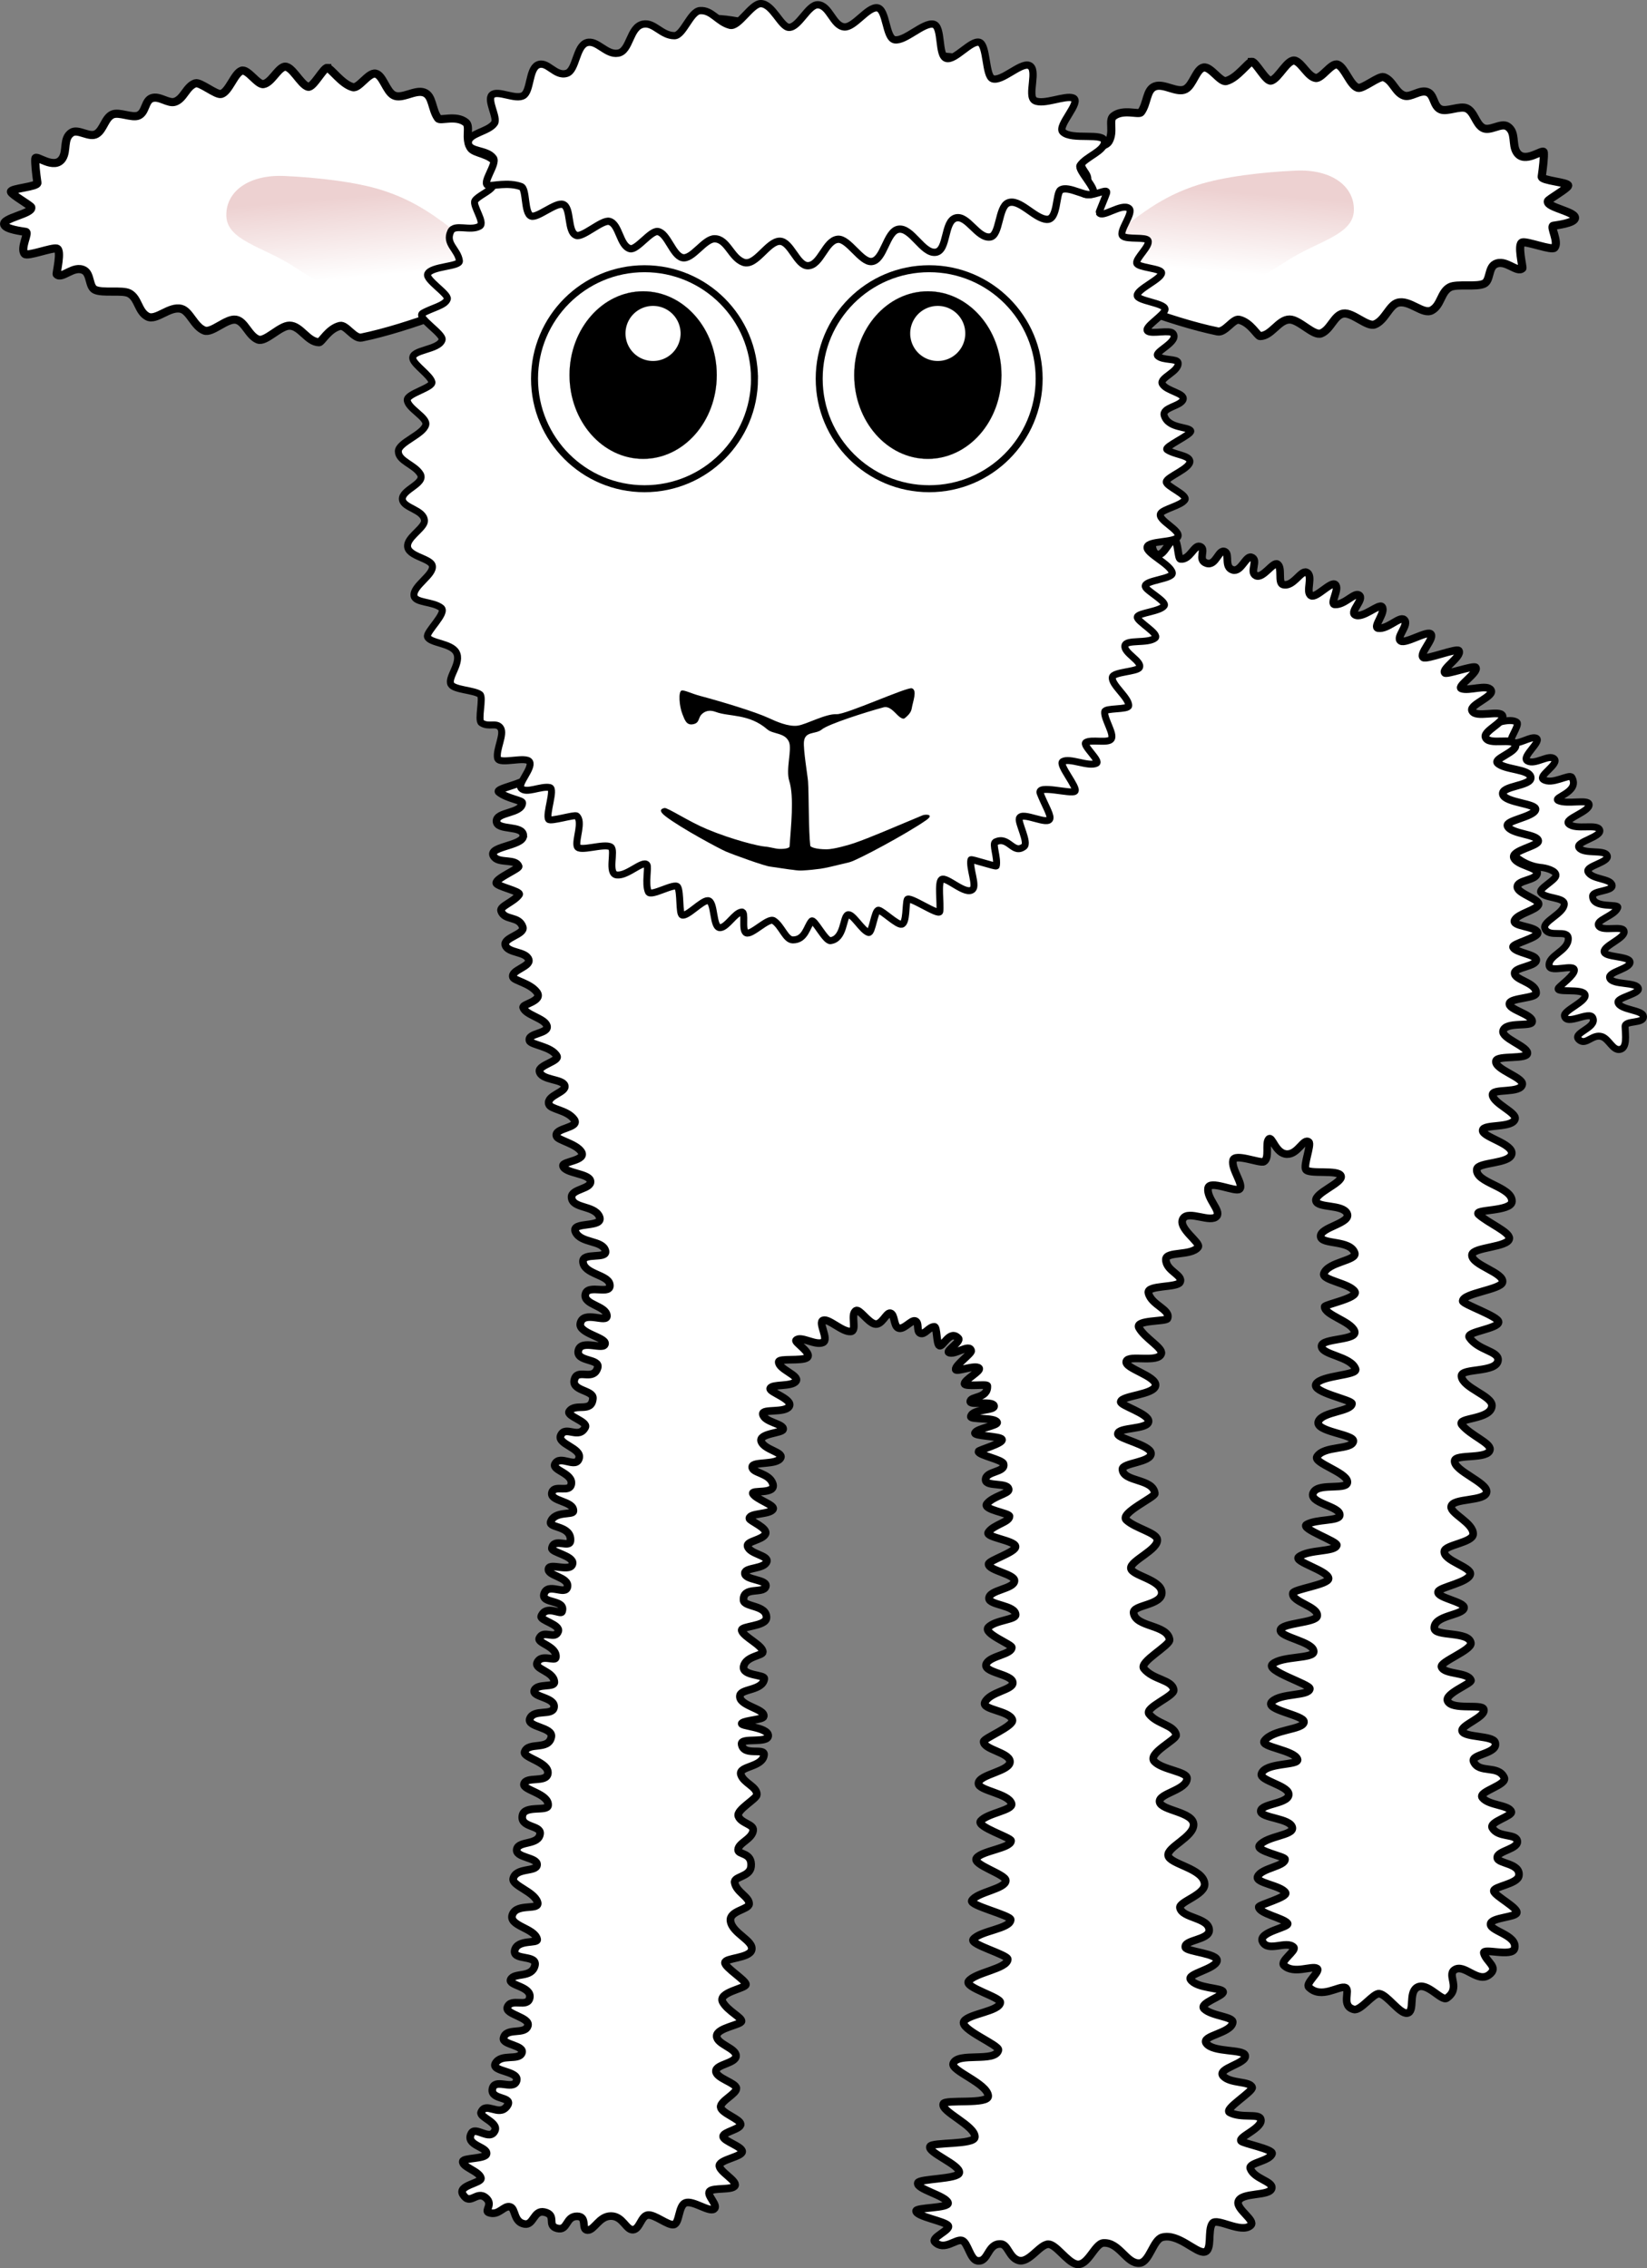
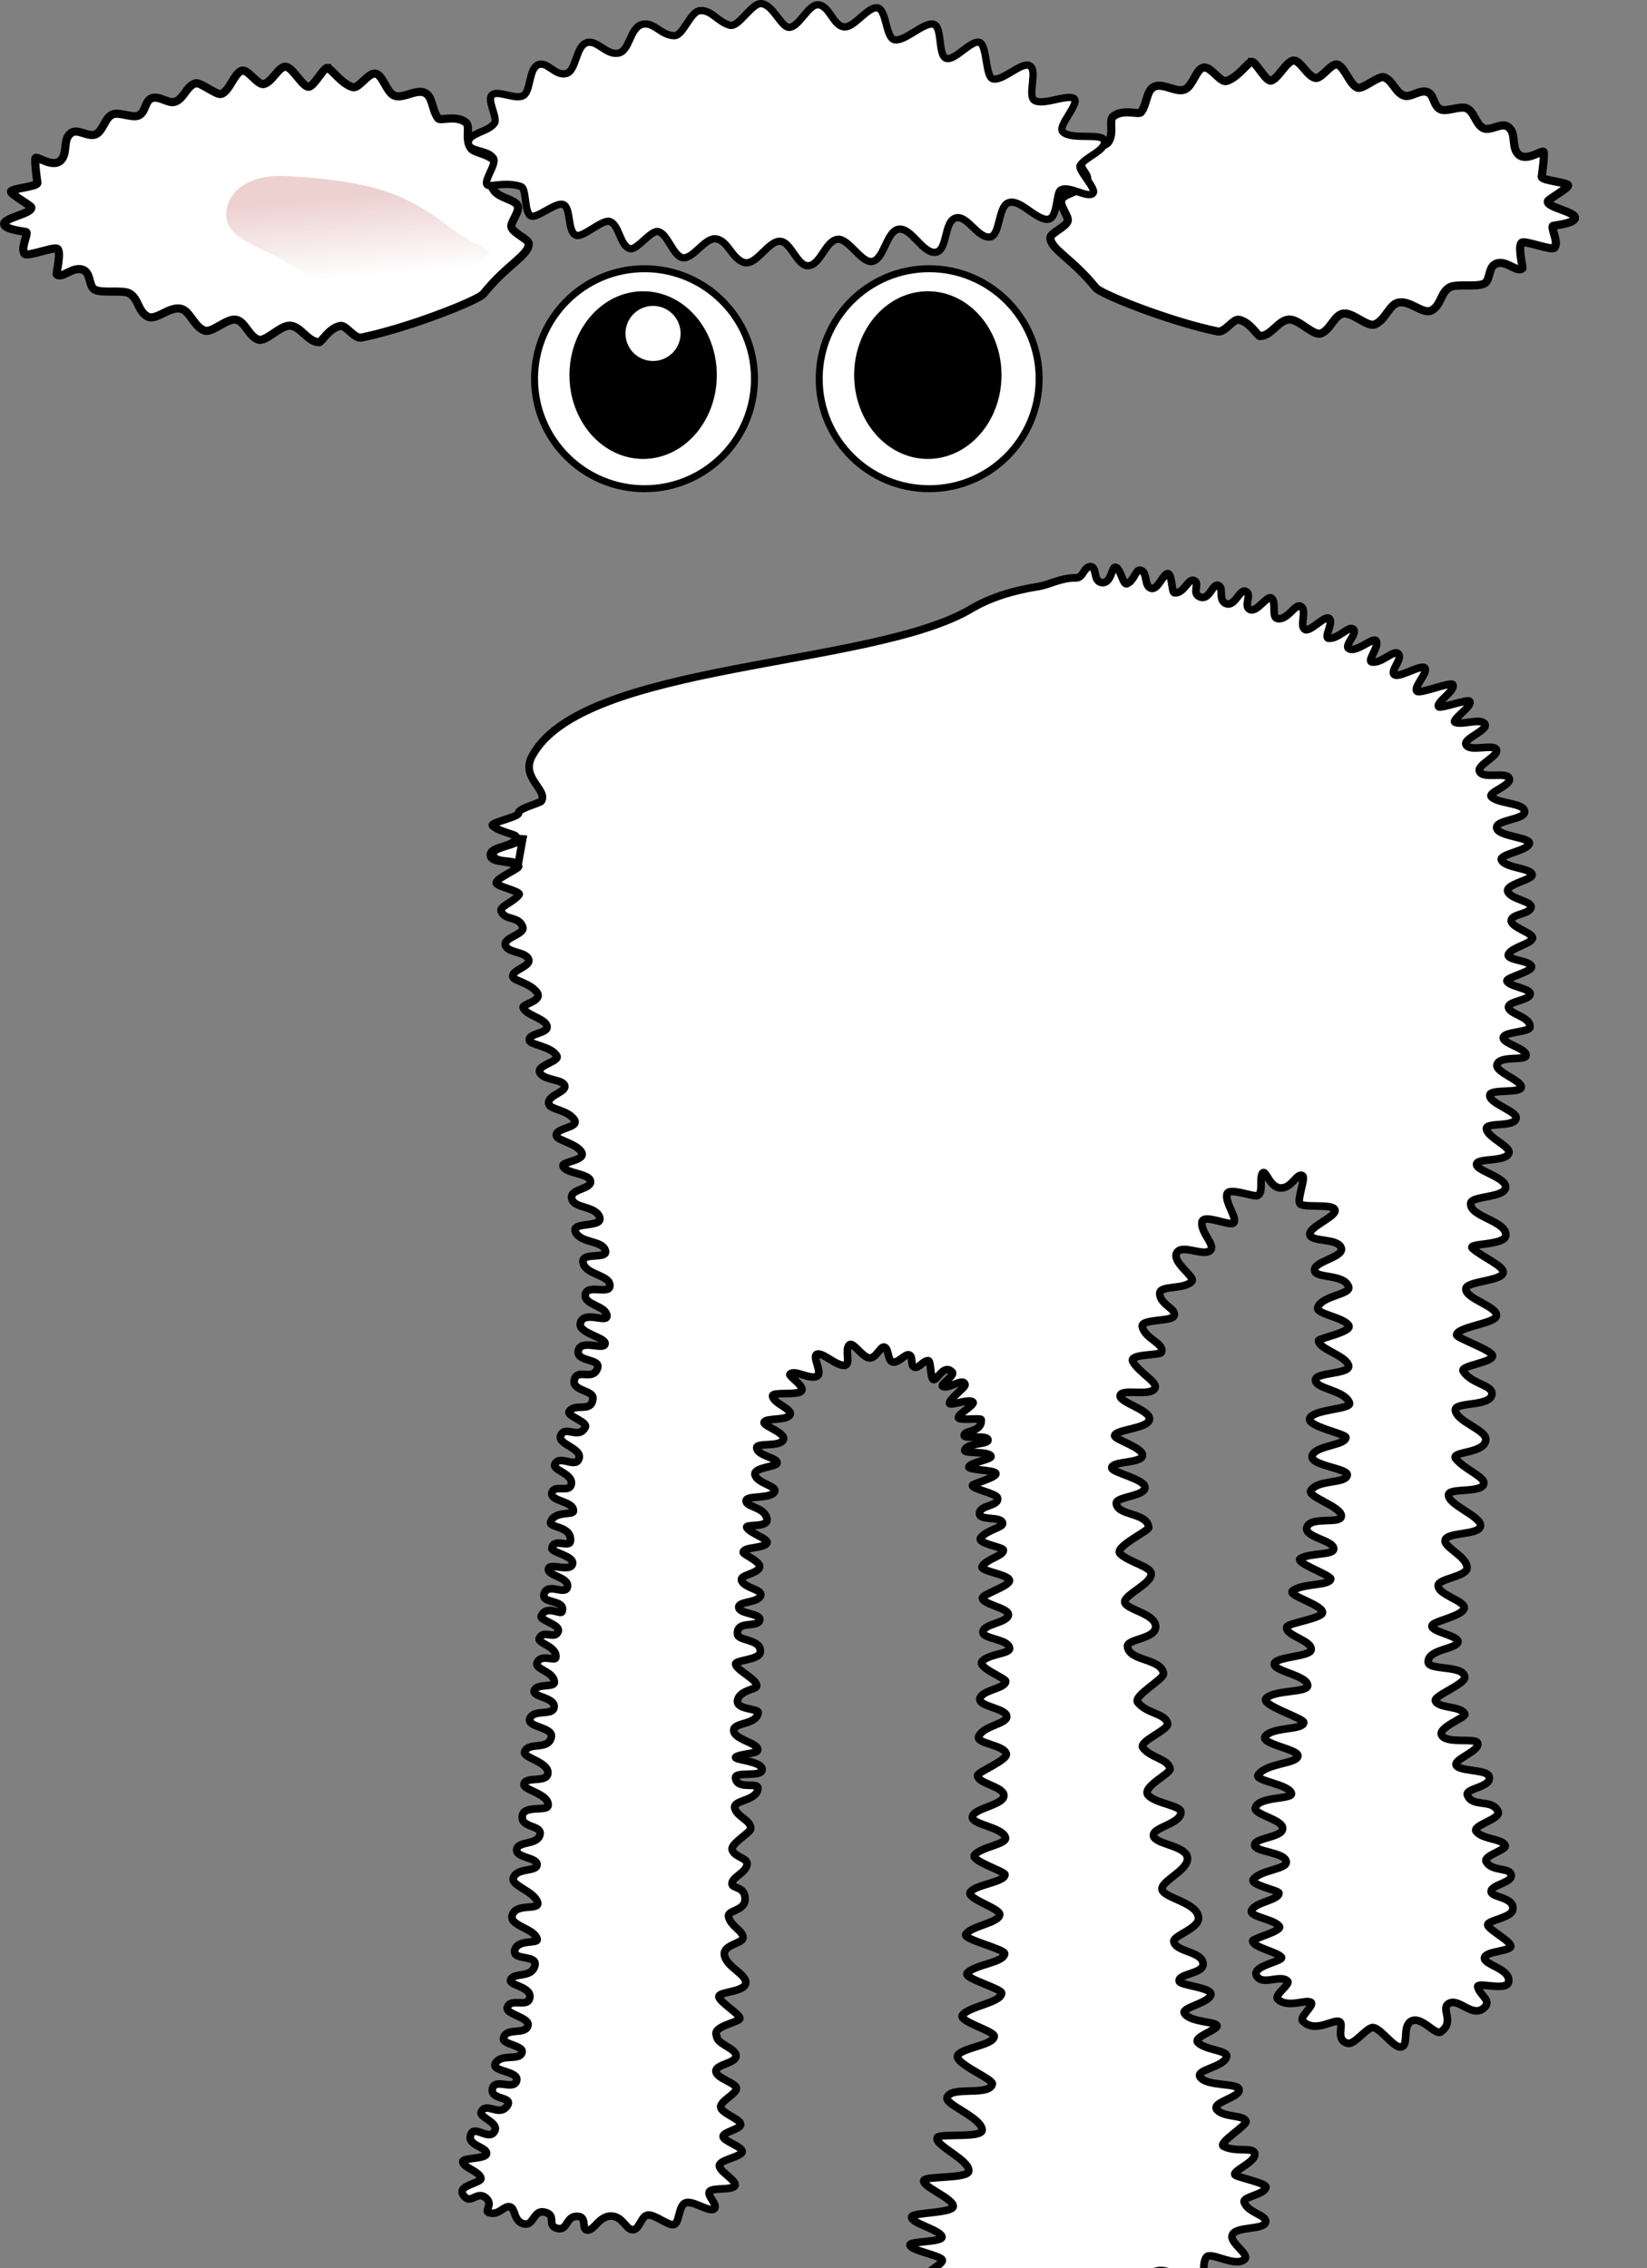
<svg xmlns="http://www.w3.org/2000/svg" viewBox="0 0 287.68 396.12">
  <rect x="0" y="0" width="287.68" height="396.12" fill="#808080" stroke="none" />
  <defs>
    <linearGradient id="a" y2="-327.99" gradientUnits="userSpaceOnUse" x2="761.15" gradientTransform="matrix(.443 -.432 .58 .099 547.99 76.171)" y1="-380.29" x1="771.08">
      <stop offset="0" stop-color="#edd1d1" />
      <stop offset="1" stop-color="#fff" />
    </linearGradient>
  </defs>
-   <path d="M260.447 126.569s3.456-1.333 4.527-.402c.521.453-1.67 3.321-.97 3.529 1.31.388 3.238-1.107 4.231-.82 1.383.399-2.65 3.32-1.446 4.01 1.357.776 3.762-1.248 4.695-.36.92.877-2.845 2.95-1.933 3.584 1.521 1.056 4.602-1.06 5.003-.358 1.504 2.636-3.554 3.523-2.346 4.07 1.545.7 5.14-.297 5.354.624.293 1.26-4.488 2.557-3.568 3.425 1.22 1.154 4.974-.09 5.418 1.05.484 1.241-4.344 2.094-3.613 3.12.861 1.211 4.48.242 4.934 1.387.452 1.136-3.857 1.811-3.362 2.82.68 1.39 4.001 1.118 4.216 2.353.186 1.071-3.377.907-3.407 1.872-.07 2.305 4.67 1.24 4.39 2.033-.498 1.415-3.961 2.173-3.327 3.186.694 1.108 4.45-.231 4.454 1.046.004 1.145-3.56 2.424-3.508 3.44.053 1.036 4.368.757 4.524 1.798.18 1.193-3.919 1.73-3.549 2.819.442 1.296 4.757.617 5.015 1.849.196.938-3.806 1.569-3.567 2.433.367 1.326 4.303 1.256 4.447 2.409.17 1.352-3.234.65-3.206 1.778.035 1.459.45 3.852-.982 4.019-1.185.138-1.87-1.848-3.058-2.243-1.576-.523-2.697 1.43-3.823.677-1.903-1.27 3.073-2.128 2.225-3.975-.595-1.296-4.575 1.47-4.954-.315-.204-.966 3.9-2.532 3.608-3.685-.323-1.271-5.5-.21-4.613-1.252.444-.522 2.756-2.204 2.743-3.068-.018-1.158-4.215.541-4.41-.749-.275-1.817 3.331-2.572 3.344-4.74.01-1.801-3.507.006-4.11-1.848-.388-1.195 3.358-2.558 3.412-4.196.04-1.22-3.37-.943-4.107-2.027-.436-.641 2.447-2.086 2.635-2.888.235-1.005-2.111-1.437-2.315-1.453-5.622-.436-8.679-6.25-9.646-10.764-.967-4.515-7.094-10.641-3.87-12.253 3.225-1.613 4.515-1.935 4.515-1.935z" stroke="#000" stroke-width="1.218" fill="#fff" />
-   <path d="M91.404 145.927c.075 1.908-6.89 1.864-4.987 3.842.954.991 3.722.192 4.171 1.527.135.4-3.99 2.093-3.905 2.913.06.581 4.348 1.47 3.982 2.012-.84 1.24-3.409 2.062-3.145 2.85.593 1.781 3.119.803 3.787 2.83.42 1.272-3.467 1.841-3.03 3.177.461 1.412 3.596 1.053 4.066 2.507.396 1.226-3.142 1.827-2.747 3.064.19.596 2.996 1.067 4.159 2.606 1.186 1.57-2.57 2.088-2.38 2.693.417 1.32 3.747 1.888 4.147 3.178.443 1.431-3.442 1.25-3.03 2.615.228.754 3.869.996 4.78 2.697.45.842-3.216 1.6-3.042 2.648.268 1.605 4.059 1.306 4.403 2.496.343 1.19-3.172 1.684-2.767 3.225.255.971 3.124.975 4.396 2.66 1.187 1.573-3.657 1.455-3.036 3.002.265.661 3.4 1.283 4.303 2.659 1.026 1.562-3.346 1.695-3.196 2.472.259 1.333 4.574 1.293 4.804 2.649.241 1.416-3.375 1.364-3.3 2.844.102 2.012 3.918 1.366 4.835 3.324 1.006 2.149-5.044.78-4.15 2.73.928 2.022 4.695 1.406 5.22 3.264.45 1.59-4.06.19-3.912 1.958.178 2.136 4.325 2.246 4.665 3.874.446 2.138-3.872-.149-4.25 1.806-.353 1.828 3.629 1.968 3.764 3.717.111 1.44-4.177-1.072-4.646 1.389-.321 1.679 4.425 2.402 4.324 3.489-.12 1.298-4.212-.883-4.669 1.223-.435 2.004 3.858 1.345 3.369 2.992-.694 2.335-3.29.233-3.958 1.796-.99 2.315 3.26 2.018 3.132 3.561-.216 2.628-3.054.684-4.135 2.274-.536.787 3.287 1.788 2.8 2.755-1.121 2.221-3.475-.42-4.285 1.445-.66 1.52 3.658 2.182 3.21 3.946-.502 1.975-3.356-.709-4.227 1.06-.53 1.08 3.255 1.618 2.85 3.537-.324 1.528-2.877.006-3.34 1.347-.581 1.677 3.89 1.488 3.72 3.337-.066.706-3.341-.083-3.97 1.877-.343 1.067 3.644.624 3.457 3.265-.1 1.424-2.923-.61-3.246 1.32-.12.72 3.826 1.327 3.615 2.67-.252 1.605-3.899-.147-4.193.882-.365 1.276 3.618 1.449 3.292 3.186-.304 1.617-3.42-.853-4.074 1.228-.571 1.817 3.883.9 3.13 3.106-.208.612-2.795-1.265-3.63.798-.29.717 3.361 1.463 2.967 2.638-.53 1.579-2.572-.386-3.301 1.216-.4.88 3.159 1.404 2.886 3.367-.103.74-2.629-.746-3.275.93-.442 1.148 2.94 1.487 3.018 3.36.043 1-2.937.176-3.488 1.405-.554 1.235 3.757 1.217 3.429 3.023-.28 1.534-3.548.193-4.223 1.961-.568 1.49 4.071 1.463 3.752 3.169-.462 2.46-4.073.77-4.672 2.655-.315.99 4.348 1.78 4.06 3.762-.242 1.672-3.844.398-4.168 1.836-.236 1.046 4.4 1.672 4.217 3.72-.1 1.121-4.061-.078-4.47 1.694-.52 2.247 3.239 1.702 3.07 3.245-.22 2.015-3.632 1.236-4.044 2.617-.488 1.636 3.637 1.45 3.516 2.83-.113 1.286-3.7.406-4.165 2.397-.284 1.216 3.62 2.244 4.233 4.09.524 1.575-3.512.117-4.35 2.14-.856 2.07 3.885 2.37 4.3 4.375.163.793-3.433-.056-3.91 1.886-.475 1.928 4.048.688 3.501 2.728-.589 2.2-3.563 1.112-4.208 2.394-.53 1.056 3.716 1.203 3.318 3.206-.365 1.841-3.272-.095-3.903 1.65-.444 1.23 3.96 1.75 3.587 3.193-.45 1.74-3.866.222-4.263 2.22-.23 1.153 3.83 1.226 3.18 2.622-.613 1.32-3.587 0-4.592 1.76-.873 1.53 4.528 1.274 3.632 3.208-.684 1.474-3.84-.71-4.167 1.296-.328 2.01 3.95 1.194 2.493 3.046-1.401 1.78-3.644-.97-4.455 1.007-.342.832 3.045 1.77 2.395 3.198-.865 1.9-3.366-.864-4.098.472-1.153 2.105 2.81 2.326 2.65 3.556-.12.937-4.049.683-4.152 1.345-.153.974 2.87 1.702 3.164 2.894.222.899-4.175 1.242-3.123 2.9 1.284 2.027 2.372-.802 3.996.578 1.337 1.137-.332 2.243.486 2.548 1.787.667 2.626-1.328 3.764-.974.979.304.55 2.63 2.487 2.978 1.617.292 1.585-2.494 3.471-2.078 2.309.51.325 2.349 2.233 2.841 1.912.494 1.436-2.129 3.504-2.104 1.883.022.61 2.371 1.808 2.41s2.01-2.448 4.09-2.453c2.082-.006 2.635 2.454 3.84 2.385 1.207-.07 1.398-2.42 2.612-2.56 1.215-.14 3.513 1.878 4.528 1.661 1.015-.217.79-3.33 2.035-3.791 1.315-.488 4.091 1.666 4.98 1.075.888-.592-1.36-2.403-.762-3.089.598-.686 4.01-.148 4.427-.995.417-.846-2.905-2.56-2.715-3.559.19-1 3.96-1.505 3.978-2.39s-3.284-1.83-3.331-2.631 3.16-1.271 3.064-2.164c-.097-.893-3.354-1.912-3.487-2.959-.132-1.047 2.836-2.357 2.741-3.307-.095-.95-3.547-1.748-3.578-2.97s3.515-1.358 3.519-2.695c.003-1.336-3.403-2.023-3.382-3.457s4.323-1.94 4.34-2.597-2.424-1.795-3.274-3.318c-.963-1.725 4.024-2.368 4.045-3.083s-3.697-2.97-3.667-3.812c.029-.842 4.283-.754 4.66-2.216.421-1.637-3.373-2.866-3.69-5.058-.257-1.786 3.21-1.983 3.252-2.98.052-1.23-2.242-2.05-2.528-3.736-.182-1.071 2.68-.958 2.864-2.78.256-2.532-2.309-2.026-2.266-2.945.056-1.221 2.432-1.823 2.638-3.378.145-1.086-2.127-1.209-2.595-2.495-.393-1.078 3.197-3.004 3.234-3.733.07-1.418-2.31-2.012-2.78-3.517-.477-1.528 3.826-1.233 4.038-3.469.123-1.292-3.616.352-3.917-1.859-.166-1.22 4.678-.035 4.65-1.485-.028-1.516-5.223-1.665-4.58-2.178.634-.506 3.649-.587 3.789-1.151.343-1.383-4.583-1.875-4.134-3.725.277-1.14 3.98-.812 4.236-2.874.093-.75-3.941-.472-3.605-2.153.356-1.776 3.31-1.87 3.346-2.501.066-1.153-3.353-2.635-3.683-3.76-.242-.825 4.241-.68 4.32-2.222.113-2.268-3.924-1.835-3.999-3.083-.148-2.456 3.413-1.054 3.87-2.353.462-1.31-3.723-1.1-3.642-2.384.063-1.01 3.407-.682 3.822-2.003.344-1.093-3.02-1.296-3.354-2.704-.199-.837 2.512-1.048 3.101-2.072.608-1.055-2.815-2.347-2.786-2.77.065-.967 3.659-.636 4.146-1.633.333-.682-2.9-1.662-3.511-2.65-.48-.777 4.11.22 3.456-1.773-.628-1.914-3.69-1.851-3.59-2.952.09-.974 4.407-.24 4.983-1.61.395-.94-2.827-1.375-3.393-2.776-.586-1.452 3.665-1.473 3.807-2.153.205-.982-3.363-1.23-3.546-2.666-.122-.958 3.815-.15 4.584-1.317.827-1.256-3.546-2.537-3.291-3.164.333-.819 3.801-.235 4.508-1.283.65-.961-3.066-2.076-3.023-3.35.023-.667 3.982-.108 4.91-.725 1.087-.723-2.181-2.705-1.879-3.037.79-.867 3.359.968 4.688.362 1.128-.515-.914-3.506.038-3.854.996-.364 3.343 2.063 4.816 1.94 1.209-.101-.141-2.998.924-3.627.589-.347 1.978 1.878 3.172 2.284 1.315.448 2.103-2.032 2.834-1.845.766.197.565 2.12 1.32 2.545.922.518 2.269-1.37 2.977-1.195.815.201.198 1.861.932 2.143.819.315 1.447-1.088 2.446-1.118.498-.015.354 2.97.874 3.276.633.373 1.808-2.878 3.33-1.258.493.525-2.131 2.172-1.696 2.44.997.616 3.639-1.608 3.931-.267.099.453-2.818 2.515-2.71 3.248.078.529 3.441-.876 4.083-.205.423.442-2.503 1.994-2.543 2.687-.035.618 3.968.006 3.99.397.127 2.288-3.031 1.762-2.978 2.756.033.607 3.823-.13 4.14.681.369.943-3.737.51-4.04 1.905-.128.589 4.198.123 4.582 1.014.243.563-3.5 1.058-3.861 1.848-.258.562 4.305.561 4.692 1.121.462.67-4.107 1.878-4.09 2.138.041.647 4.19 1.406 4.386 2.157.405 1.547-3.205 1.194-3.131 2.804.058 1.268 3.98.333 4.034 1.7.027.68-2.756 1.141-3.813 2.475-.792 1 3.929 1.624 3.947 2.162.036 1.036-2.864 1.475-3.708 2.844-.508.823 4.625 1.404 4.765 2.428.136.999-4.728 2.442-4.71 3.098.028 1.103 4.501 1.738 4.527 2.87.034 1.474-4.478 1.602-4.449 3.118.022 1.184 4.61 1.167 4.654 2.844.023.89-3.554.923-4.773 2.202-.996 1.043 4.09 2.97 4.097 3.5.016 1.204-3.589 1.445-4.386 2.748-1.029 1.68 4.554 1.855 4.564 3.436.008 1.269-3.999 1.559-4.882 3.422-.61 1.29 4.316 1.446 4.808 3.046.338 1.095-5.022 3.202-5.022 3.803 0 1.37 4.313 1.884 4.59 3.37.334 1.798-5.484 2.314-5.497 3.936-.01 1.266 5.292 1.748 5.783 3.532.318 1.156-4.23 1.64-5.402 3.042-.81.971 5.331 2.889 5.322 3.437-.021 1.3-5.034 1.721-6.028 3.01-.887 1.148 5.134 2.844 5.106 3.942-.038 1.47-5.028 1.993-5.928 3.493-.511.851 6.812 2.567 6.784 3.341-.06 1.592-5.31 1.909-6.548 3.438-.704.869 6.079 2.68 6.035 3.482-.09 1.646-5.665 2.27-6.85 3.821-.816 1.069 5.631 2.806 5.55 3.712-.14 1.543-5.45 1.966-6.343 3.268-.938 1.367 6.21 4.16 6.01 5.046-.501 2.232-7.154.28-7.9 2.354-.45 1.253 5.956 3.453 6.12 5.653.116 1.55-7.48.561-7.839 1.368-.587 1.321 5.638 3.842 5.506 5.83-.091 1.391-7.468.826-7.84 1.64-.47 1.032 5.259 3.189 5.122 4.55-.12 1.185-6.983 1.028-7.244 1.796-.363 1.07 4.89 2.241 5.271 3.473.305.987-5.635.781-5.581 1.453.077.971 5.087 1.771 5.607 2.558.483.73-3.056 2.077-2.323 2.828 1.61 1.65 3.619-.557 4.731-.243 1.026.288 1.42 3.347 2.697 3.542 1.976.301 1.702-3.048 4.084-2.932 1.266.061 1.427 2.342 3.076 2.856 1.834.572 3.716-2.798 5.227-2.82 1.32-.017 3.222 3.04 4.852 3.474 2.033.543 3.224-3.613 4.787-3.695 2.816-.148 4.012 3.698 6.303 3.519 1.727-.135 2.358-4.066 3.94-4.503 2.802-.774 5.894 2.783 7.37 2.56 1.476-.223.49-3.779 1.422-5.01.79-1.045 5.092 1.884 6.69.35.888-.852-2.546-2.797-2.19-4.119.464-1.723 5.563-.88 5.851-2.363.236-1.212-3.075-1.605-3.741-3.44-.363-1 3.46-1.287 3.8-2.603.199-.765-5.05-1.764-5.406-2.188-.602-.717 4.07-2.36 3.394-3.904-.41-.937-3.4-.035-5.406-1.098-1.057-.56 4.167-3.673 3.935-4.379-.37-1.118-3.763-.609-5.036-1.95-1.275-1.343 4.208-2.2 3.819-3.63-.312-1.145-5.601-.443-6.792-2.114-.949-1.331 4.373-1.735 4.622-3.653.131-1.009-3.613-1.063-4.99-2.354-1.042-.976 3.485-2.245 3.31-2.98-.174-.736-4.63-.544-5.693-2.156-.642-.971 4.266-1.804 4.621-3.225.329-1.312-5.357-1.608-5.525-2.382-.286-1.32 4.142-1.269 4.163-2.969.027-2.25-4.734-2.083-5.106-3.942-.21-1.05 4.433-2.26 4.307-4.17-.18-2.711-6.072-3.408-6.363-4.943-.275-1.45 4.47-3.259 4.436-5.426-.034-2.228-5.665-2.422-5.935-3.938-.268-1.502 4.851-2.078 4.788-4.157-.035-1.156-4.303-1.455-5.694-2.913-1.32-1.385 3.928-3.824 3.796-4.617-.297-1.78-3.372-1.891-4.733-3.692-.834-1.103 4.476-3.11 4.309-4.186-.286-1.832-3.572-1.7-5.212-3.736-.913-1.134 4.632-4.057 4.489-5.048-.388-2.678-5.947-2.115-6.286-4.672-.19-1.436 5.094-1.3 4.92-3.622-.165-2.21-5.243-2.893-5.392-4.165-.154-1.307 4.89-3.29 4.6-5.054-.194-1.178-3.8-1.915-5.392-3.382-1.247-1.147 5.032-4.007 4.974-4.618-.256-2.67-5.517-1.965-5.662-4.228-.074-1.155 5.177-1.196 4.988-2.837-.163-1.42-5.773-2.532-5.786-3.33-.02-1.24 5.322-.732 5.366-2.225.038-1.331-4.954-2.759-4.862-3.41.153-1.087 5.894-1.214 6.08-2.853.185-1.646-5.458-2.981-5.112-4.193.355-1.24 5.605.358 6.114-1.365.299-1.013-2.872-2.66-3.9-4.52-.766-1.385 4.746-1.04 4.974-1.602.64-1.58-2.837-2.329-3.325-4.487-.314-1.383 5-.866 5.51-1.847.659-1.268-2.471-1.948-2.457-3.99.01-1.46 4.445-.572 5.625-2.144.577-.77-3.688-3.355-2.605-5.006.97-1.48 4.854.88 5.878-.425.744-.947-1.782-3.075-1.533-4.847.218-1.549 4.841.761 5.509.132.79-.746-1.493-3.476-1.144-5.012.296-1.305 4.719.589 5.382.218 1.064-.594.212-3.156.85-3.905.598-.703 1.165 2.556 3.185 2.6 1.946.044 2.875-2.826 3.817-2.112.501.38-.947 3.995-.528 4.782.498.935 5.738-.043 6.153 1.147.403 1.157-4.7 2.994-4.372 4.35.31 1.288 4.655.564 5.428 2.19.824 1.728-4.796 2.396-4.609 4.042.168 1.47 5.169.535 5.947 2.866.444 1.33-4.674 1.542-5.387 3.585-.408 1.169 4.444 1.68 5.405 3.147.724 1.105-5.284 2.27-5.272 2.658.045 1.46 4.487 2.502 5.21 4.223.713 1.695-5.707 1.22-5.749 2.641-.046 1.591 5.165 1.756 5.947 4.028.38 1.102-6.027 1.062-6.91 2.605-.823 1.439 6.349 2.768 6.284 3.428-.136 1.371-5.087 1.377-5.849 3.053-.838 1.846 6.33 2.277 6.085 3.52-.306 1.552-5.066.7-6.352 2.678-.697 1.073 5.043 2.708 5.303 4.318.27 1.67-4.815.192-5.871 1.836-1.274 1.983 4.784 2.46 4.539 4.109-.155 1.04-4.035.597-5.79 1.609-1.18.68 5.45 2.945 5.283 3.596-.312 1.22-4.911.686-6.655 2.055-1.007.79 5.17 2.408 5.217 3.757.036 1.06-6.116 1.866-6.243 2.567-.277 1.536 4.512 2.338 4.255 3.986-.189 1.207-6.249 1.186-6.426 2.439-.18 1.273 5.812 2.035 5.819 3.775.004 1.284-5.535.722-7.206 2.196-1.327 1.17 6.615 3.512 6.528 4.293-.145 1.31-5.072.713-6.635 2.268-1.412 1.405 5.718 2.344 5.612 3.529-.127 1.428-5.439 1.215-6.936 3.322-.74 1.042 5.242 1.605 5.797 3.185.409 1.164-5.72.49-6.3 2.586-.302 1.092 4.417 1.993 4.745 3.375.43 1.817-4.81 1.74-4.86 3.097-.046 1.246 5.243 1.216 5.518 2.907.218 1.342-4.404 1.429-5.734 3.078-.786.975 4.453 1.932 4.457 2.426.01 1.24-4.148 1.538-4.786 3.039-.47 1.106 4.11 1.531 4.873 2.804.463.771-4.724 2.12-4.683 2.51.118 1.139 4.303 1.917 5.024 2.826.55.693-5.225 1.494-4.346 3.219.963 1.893 4.186-.275 5.428.98.54.545-2.475 2.443-1.693 3.165 1.747 1.615 4.91-.049 5.781.545.666.455-2.102 2.582-1.448 3.245 2.17 2.198 5.32-.365 6.397.1.936.404-.846 3.21 1.474 3.795 1.197.302 3.383-2.881 4.445-2.746 1.394.178 3.58 3.598 4.876 3.384 1.394-.231.183-3.488 1.672-4.45 1.76-1.137 4.316 2.468 5.234 1.836 2.533-1.742.003-3.985 1.338-4.917 1.709-1.192 4.056 2.369 6.065.843 1.757-1.335-.476-2.18-.927-3.776-.275-.974 4.954.755 5.36-.81.626-2.409-4.645-3.087-4.156-4.407.37-1 4.239-1.062 4.542-1.802.345-.845-3.843-2.985-4-3.804-.158-.82 4.124-1.223 4.367-2.676.377-2.25-3.691-2.08-3.77-3.162-.09-1.24 3.98-1.534 3.462-3.059-.395-1.162-3.34-.447-4.32-2.156-.613-1.067 3.603-2.062 3.311-2.84-.452-1.205-3.958-1.038-5.062-2.46-.806-1.04 4.424-2.181 3.818-3.491-1.059-2.288-4.445-.609-5.347-2.831-.513-1.263 4.424-1.34 3.764-3.32-.401-1.202-5.266-.824-5.745-1.933-.444-1.029 4.246-2.491 3.756-3.862-.35-.978-5.542.232-6.307-1.428-.592-1.283 4.272-3.061 4.078-3.604-.53-1.486-4.656-.966-5.146-2.344-.313-.88 5.28-2.927 5.13-4.154-.264-2.154-6.362-1.07-6.39-2.632-.038-2.256 5.005-2.21 5.202-3.52.16-1.065-4.907-1.781-4.526-2.839.29-.807 5.349-1.613 5.613-3.052.227-1.243-4.748-2.36-4.535-4.005.146-1.127 4.973-1.5 5.032-2.988.077-1.938-3.956-3.58-3.839-4.783.153-1.582 6.045-.857 6.196-2.596.141-1.634-5.732-3.673-5.591-5.42.101-1.267 6.007-.19 6.175-2.001.105-1.124-3.362-2.424-4.892-4.272-1.108-1.337 5.182-.833 5.229-3.38.03-1.714-5.1-3.084-5.317-5.117-.162-1.52 6.3-.522 6.39-2.857.062-1.573-3.517-1.658-5.016-3.933-.645-.98 5.026-1.488 5.111-2.673.07-.975-6.315-3.122-6.27-3.684.11-1.378 6.66-1.988 6.948-3.263.38-1.692-5.485-3.012-5.325-4.803.12-1.344 6.393-1.296 6.518-2.847.092-1.14-3.664-2.665-5.363-4.197-1.052-.948 5.762-.445 5.823-2.28.084-2.575-6.427-3.23-6.134-5.608.159-1.289 5.715-.908 6.086-2.66.38-1.8-5.246-2.997-5.063-4.164.178-1.132 5.268-.296 5.654-1.998.249-1.098-3.738-2.661-3.932-4.14-.165-1.252 4.97-.193 5.193-1.901.156-1.202-4.86-2.595-4.598-4.04.197-1.085 5.705-.185 5.492-1.46-.196-1.167-4.561-2.556-4.242-3.811.424-1.668 4.938-.653 5.072-1.586.187-1.3-4.345-2.144-3.947-3.256.324-.904 4.56-.87 4.638-1.708.177-1.9-3.943-2.31-3.741-3.603.152-.972 3.836-1.128 3.775-2.26-.05-.925-3.6-1.234-4.053-2.185-.293-.616 4.634-1.7 4.28-2.6-.426-1.087-4.56-1.041-4.004-2.134.587-1.152 3.76-1.726 4.163-2.708.371-.902-3.693-1.922-3.697-3.1-.004-1.254 3.365-1.092 3.468-2.424.076-.98-3.485-1.352-4.052-2.635-.58-1.31 4.345-2.077 4.235-2.99-.141-1.17-4.697-1.14-5.358-2.562-.46-.99 4.483-1.585 4.875-2.861.332-1.08-5.28-1.213-5.688-2.666-.43-1.53 4.998-1.456 4.859-2.964-.141-1.524-4.53-1.287-5.798-2.547-.729-.724 3.41-1.963 3.138-3.132-.332-1.43-4.766.2-5.242-1.387-.327-1.089 3.387-2.602 2.977-3.703-.42-1.126-4.767.494-5.33-.928-.42-1.056 3.998-2.495 3.304-3.577s-3.833.24-5.168-.277c-.857-.332 3.19-2.916 2.5-3.686-.353-.395-5.04 1.295-5.369.97-.677-.666 3.036-2.883 2.437-3.879-.313-.521-5.642 1.601-6.209 1.185-.81-.597 1.883-3.213 1.357-4.042-.515-.812-4.393 1.693-5.292 1.153-.974-.585 1.574-2.878.574-3.718-.784-.659-2.838 1.727-4.53 1.48-.998-.147 1.412-2.798.683-3.72-.522-.661-3.385 2.122-4.715 1.39-.961-.53 1.713-2.785.689-3.437-.819-.52-2.473 1.711-4.212 1.625-.978-.05.919-2.767.057-3.465-.758-.613-3.291 2.404-4.201 1.925-1.085-.57.49-3.51-.825-4.064-.977-.41-2.342 2.64-4.103 2.12-.915-.27-.06-2.935-.953-3.536-.76-.512-2.536 2.568-3.758 1.987-1.223-.58.55-2.831-.841-3.197-.963-.253-1.778 2.618-3.203 2.205-1.562-.452-.512-2.708-1.355-3.156-1.161-.617-1.544 2.544-3.247 1.978-1.702-.565.126-2.56-1.206-2.917-.967-.259-1.718 2.38-3.34 2.174-.458-.058-.391-3.085-1.066-3.335-.733-.27-1.765 2.762-2.886 2.565-1.493-.263-.591-3.066-2.07-3.174-.76-.055-.991 1.804-2.24 2.354-.744.327-1.102-2.723-2.031-2.876-.68-.113-.668 2.82-2.325 2.686-1.657-.134-.825-2.842-2.048-2.786-1.193.055-1.234 1.983-2.517 1.96-2.645-.044-4.637 1.205-6.525 1.5-4.54.71-8.551 1.984-11.756 3.893-17.334 10.324-68.094 9.291-76.762 25.809-1.976 3.767 2.882 5.84 1.645 7.8-.197.313-4.147 1.304-3.971 2.08.152.675-5.178 1.673-4.525 2.219 1.371 1.145 4.132 1.476 4.113 1.907-.085 1.91-4.59 1.523-4.501 3.226.09 1.702 4.61.577 4.685 2.485z" stroke="#000" stroke-width="1.333" fill="#fff" />
+   <path d="M91.404 145.927c.075 1.908-6.89 1.864-4.987 3.842.954.991 3.722.192 4.171 1.527.135.4-3.99 2.093-3.905 2.913.06.581 4.348 1.47 3.982 2.012-.84 1.24-3.409 2.062-3.145 2.85.593 1.781 3.119.803 3.787 2.83.42 1.272-3.467 1.841-3.03 3.177.461 1.412 3.596 1.053 4.066 2.507.396 1.226-3.142 1.827-2.747 3.064.19.596 2.996 1.067 4.159 2.606 1.186 1.57-2.57 2.088-2.38 2.693.417 1.32 3.747 1.888 4.147 3.178.443 1.431-3.442 1.25-3.03 2.615.228.754 3.869.996 4.78 2.697.45.842-3.216 1.6-3.042 2.648.268 1.605 4.059 1.306 4.403 2.496.343 1.19-3.172 1.684-2.767 3.225.255.971 3.124.975 4.396 2.66 1.187 1.573-3.657 1.455-3.036 3.002.265.661 3.4 1.283 4.303 2.659 1.026 1.562-3.346 1.695-3.196 2.472.259 1.333 4.574 1.293 4.804 2.649.241 1.416-3.375 1.364-3.3 2.844.102 2.012 3.918 1.366 4.835 3.324 1.006 2.149-5.044.78-4.15 2.73.928 2.022 4.695 1.406 5.22 3.264.45 1.59-4.06.19-3.912 1.958.178 2.136 4.325 2.246 4.665 3.874.446 2.138-3.872-.149-4.25 1.806-.353 1.828 3.629 1.968 3.764 3.717.111 1.44-4.177-1.072-4.646 1.389-.321 1.679 4.425 2.402 4.324 3.489-.12 1.298-4.212-.883-4.669 1.223-.435 2.004 3.858 1.345 3.369 2.992-.694 2.335-3.29.233-3.958 1.796-.99 2.315 3.26 2.018 3.132 3.561-.216 2.628-3.054.684-4.135 2.274-.536.787 3.287 1.788 2.8 2.755-1.121 2.221-3.475-.42-4.285 1.445-.66 1.52 3.658 2.182 3.21 3.946-.502 1.975-3.356-.709-4.227 1.06-.53 1.08 3.255 1.618 2.85 3.537-.324 1.528-2.877.006-3.34 1.347-.581 1.677 3.89 1.488 3.72 3.337-.066.706-3.341-.083-3.97 1.877-.343 1.067 3.644.624 3.457 3.265-.1 1.424-2.923-.61-3.246 1.32-.12.72 3.826 1.327 3.615 2.67-.252 1.605-3.899-.147-4.193.882-.365 1.276 3.618 1.449 3.292 3.186-.304 1.617-3.42-.853-4.074 1.228-.571 1.817 3.883.9 3.13 3.106-.208.612-2.795-1.265-3.63.798-.29.717 3.361 1.463 2.967 2.638-.53 1.579-2.572-.386-3.301 1.216-.4.88 3.159 1.404 2.886 3.367-.103.74-2.629-.746-3.275.93-.442 1.148 2.94 1.487 3.018 3.36.043 1-2.937.176-3.488 1.405-.554 1.235 3.757 1.217 3.429 3.023-.28 1.534-3.548.193-4.223 1.961-.568 1.49 4.071 1.463 3.752 3.169-.462 2.46-4.073.77-4.672 2.655-.315.99 4.348 1.78 4.06 3.762-.242 1.672-3.844.398-4.168 1.836-.236 1.046 4.4 1.672 4.217 3.72-.1 1.121-4.061-.078-4.47 1.694-.52 2.247 3.239 1.702 3.07 3.245-.22 2.015-3.632 1.236-4.044 2.617-.488 1.636 3.637 1.45 3.516 2.83-.113 1.286-3.7.406-4.165 2.397-.284 1.216 3.62 2.244 4.233 4.09.524 1.575-3.512.117-4.35 2.14-.856 2.07 3.885 2.37 4.3 4.375.163.793-3.433-.056-3.91 1.886-.475 1.928 4.048.688 3.501 2.728-.589 2.2-3.563 1.112-4.208 2.394-.53 1.056 3.716 1.203 3.318 3.206-.365 1.841-3.272-.095-3.903 1.65-.444 1.23 3.96 1.75 3.587 3.193-.45 1.74-3.866.222-4.263 2.22-.23 1.153 3.83 1.226 3.18 2.622-.613 1.32-3.587 0-4.592 1.76-.873 1.53 4.528 1.274 3.632 3.208-.684 1.474-3.84-.71-4.167 1.296-.328 2.01 3.95 1.194 2.493 3.046-1.401 1.78-3.644-.97-4.455 1.007-.342.832 3.045 1.77 2.395 3.198-.865 1.9-3.366-.864-4.098.472-1.153 2.105 2.81 2.326 2.65 3.556-.12.937-4.049.683-4.152 1.345-.153.974 2.87 1.702 3.164 2.894.222.899-4.175 1.242-3.123 2.9 1.284 2.027 2.372-.802 3.996.578 1.337 1.137-.332 2.243.486 2.548 1.787.667 2.626-1.328 3.764-.974.979.304.55 2.63 2.487 2.978 1.617.292 1.585-2.494 3.471-2.078 2.309.51.325 2.349 2.233 2.841 1.912.494 1.436-2.129 3.504-2.104 1.883.022.61 2.371 1.808 2.41s2.01-2.448 4.09-2.453c2.082-.006 2.635 2.454 3.84 2.385 1.207-.07 1.398-2.42 2.612-2.56 1.215-.14 3.513 1.878 4.528 1.661 1.015-.217.79-3.33 2.035-3.791 1.315-.488 4.091 1.666 4.98 1.075.888-.592-1.36-2.403-.762-3.089.598-.686 4.01-.148 4.427-.995.417-.846-2.905-2.56-2.715-3.559.19-1 3.96-1.505 3.978-2.39s-3.284-1.83-3.331-2.631 3.16-1.271 3.064-2.164c-.097-.893-3.354-1.912-3.487-2.959-.132-1.047 2.836-2.357 2.741-3.307-.095-.95-3.547-1.748-3.578-2.97s3.515-1.358 3.519-2.695c.003-1.336-3.403-2.023-3.382-3.457c-.963-1.725 4.024-2.368 4.045-3.083s-3.697-2.97-3.667-3.812c.029-.842 4.283-.754 4.66-2.216.421-1.637-3.373-2.866-3.69-5.058-.257-1.786 3.21-1.983 3.252-2.98.052-1.23-2.242-2.05-2.528-3.736-.182-1.071 2.68-.958 2.864-2.78.256-2.532-2.309-2.026-2.266-2.945.056-1.221 2.432-1.823 2.638-3.378.145-1.086-2.127-1.209-2.595-2.495-.393-1.078 3.197-3.004 3.234-3.733.07-1.418-2.31-2.012-2.78-3.517-.477-1.528 3.826-1.233 4.038-3.469.123-1.292-3.616.352-3.917-1.859-.166-1.22 4.678-.035 4.65-1.485-.028-1.516-5.223-1.665-4.58-2.178.634-.506 3.649-.587 3.789-1.151.343-1.383-4.583-1.875-4.134-3.725.277-1.14 3.98-.812 4.236-2.874.093-.75-3.941-.472-3.605-2.153.356-1.776 3.31-1.87 3.346-2.501.066-1.153-3.353-2.635-3.683-3.76-.242-.825 4.241-.68 4.32-2.222.113-2.268-3.924-1.835-3.999-3.083-.148-2.456 3.413-1.054 3.87-2.353.462-1.31-3.723-1.1-3.642-2.384.063-1.01 3.407-.682 3.822-2.003.344-1.093-3.02-1.296-3.354-2.704-.199-.837 2.512-1.048 3.101-2.072.608-1.055-2.815-2.347-2.786-2.77.065-.967 3.659-.636 4.146-1.633.333-.682-2.9-1.662-3.511-2.65-.48-.777 4.11.22 3.456-1.773-.628-1.914-3.69-1.851-3.59-2.952.09-.974 4.407-.24 4.983-1.61.395-.94-2.827-1.375-3.393-2.776-.586-1.452 3.665-1.473 3.807-2.153.205-.982-3.363-1.23-3.546-2.666-.122-.958 3.815-.15 4.584-1.317.827-1.256-3.546-2.537-3.291-3.164.333-.819 3.801-.235 4.508-1.283.65-.961-3.066-2.076-3.023-3.35.023-.667 3.982-.108 4.91-.725 1.087-.723-2.181-2.705-1.879-3.037.79-.867 3.359.968 4.688.362 1.128-.515-.914-3.506.038-3.854.996-.364 3.343 2.063 4.816 1.94 1.209-.101-.141-2.998.924-3.627.589-.347 1.978 1.878 3.172 2.284 1.315.448 2.103-2.032 2.834-1.845.766.197.565 2.12 1.32 2.545.922.518 2.269-1.37 2.977-1.195.815.201.198 1.861.932 2.143.819.315 1.447-1.088 2.446-1.118.498-.015.354 2.97.874 3.276.633.373 1.808-2.878 3.33-1.258.493.525-2.131 2.172-1.696 2.44.997.616 3.639-1.608 3.931-.267.099.453-2.818 2.515-2.71 3.248.078.529 3.441-.876 4.083-.205.423.442-2.503 1.994-2.543 2.687-.035.618 3.968.006 3.99.397.127 2.288-3.031 1.762-2.978 2.756.033.607 3.823-.13 4.14.681.369.943-3.737.51-4.04 1.905-.128.589 4.198.123 4.582 1.014.243.563-3.5 1.058-3.861 1.848-.258.562 4.305.561 4.692 1.121.462.67-4.107 1.878-4.09 2.138.041.647 4.19 1.406 4.386 2.157.405 1.547-3.205 1.194-3.131 2.804.058 1.268 3.98.333 4.034 1.7.027.68-2.756 1.141-3.813 2.475-.792 1 3.929 1.624 3.947 2.162.036 1.036-2.864 1.475-3.708 2.844-.508.823 4.625 1.404 4.765 2.428.136.999-4.728 2.442-4.71 3.098.028 1.103 4.501 1.738 4.527 2.87.034 1.474-4.478 1.602-4.449 3.118.022 1.184 4.61 1.167 4.654 2.844.023.89-3.554.923-4.773 2.202-.996 1.043 4.09 2.97 4.097 3.5.016 1.204-3.589 1.445-4.386 2.748-1.029 1.68 4.554 1.855 4.564 3.436.008 1.269-3.999 1.559-4.882 3.422-.61 1.29 4.316 1.446 4.808 3.046.338 1.095-5.022 3.202-5.022 3.803 0 1.37 4.313 1.884 4.59 3.37.334 1.798-5.484 2.314-5.497 3.936-.01 1.266 5.292 1.748 5.783 3.532.318 1.156-4.23 1.64-5.402 3.042-.81.971 5.331 2.889 5.322 3.437-.021 1.3-5.034 1.721-6.028 3.01-.887 1.148 5.134 2.844 5.106 3.942-.038 1.47-5.028 1.993-5.928 3.493-.511.851 6.812 2.567 6.784 3.341-.06 1.592-5.31 1.909-6.548 3.438-.704.869 6.079 2.68 6.035 3.482-.09 1.646-5.665 2.27-6.85 3.821-.816 1.069 5.631 2.806 5.55 3.712-.14 1.543-5.45 1.966-6.343 3.268-.938 1.367 6.21 4.16 6.01 5.046-.501 2.232-7.154.28-7.9 2.354-.45 1.253 5.956 3.453 6.12 5.653.116 1.55-7.48.561-7.839 1.368-.587 1.321 5.638 3.842 5.506 5.83-.091 1.391-7.468.826-7.84 1.64-.47 1.032 5.259 3.189 5.122 4.55-.12 1.185-6.983 1.028-7.244 1.796-.363 1.07 4.89 2.241 5.271 3.473.305.987-5.635.781-5.581 1.453.077.971 5.087 1.771 5.607 2.558.483.73-3.056 2.077-2.323 2.828 1.61 1.65 3.619-.557 4.731-.243 1.026.288 1.42 3.347 2.697 3.542 1.976.301 1.702-3.048 4.084-2.932 1.266.061 1.427 2.342 3.076 2.856 1.834.572 3.716-2.798 5.227-2.82 1.32-.017 3.222 3.04 4.852 3.474 2.033.543 3.224-3.613 4.787-3.695 2.816-.148 4.012 3.698 6.303 3.519 1.727-.135 2.358-4.066 3.94-4.503 2.802-.774 5.894 2.783 7.37 2.56 1.476-.223.49-3.779 1.422-5.01.79-1.045 5.092 1.884 6.69.35.888-.852-2.546-2.797-2.19-4.119.464-1.723 5.563-.88 5.851-2.363.236-1.212-3.075-1.605-3.741-3.44-.363-1 3.46-1.287 3.8-2.603.199-.765-5.05-1.764-5.406-2.188-.602-.717 4.07-2.36 3.394-3.904-.41-.937-3.4-.035-5.406-1.098-1.057-.56 4.167-3.673 3.935-4.379-.37-1.118-3.763-.609-5.036-1.95-1.275-1.343 4.208-2.2 3.819-3.63-.312-1.145-5.601-.443-6.792-2.114-.949-1.331 4.373-1.735 4.622-3.653.131-1.009-3.613-1.063-4.99-2.354-1.042-.976 3.485-2.245 3.31-2.98-.174-.736-4.63-.544-5.693-2.156-.642-.971 4.266-1.804 4.621-3.225.329-1.312-5.357-1.608-5.525-2.382-.286-1.32 4.142-1.269 4.163-2.969.027-2.25-4.734-2.083-5.106-3.942-.21-1.05 4.433-2.26 4.307-4.17-.18-2.711-6.072-3.408-6.363-4.943-.275-1.45 4.47-3.259 4.436-5.426-.034-2.228-5.665-2.422-5.935-3.938-.268-1.502 4.851-2.078 4.788-4.157-.035-1.156-4.303-1.455-5.694-2.913-1.32-1.385 3.928-3.824 3.796-4.617-.297-1.78-3.372-1.891-4.733-3.692-.834-1.103 4.476-3.11 4.309-4.186-.286-1.832-3.572-1.7-5.212-3.736-.913-1.134 4.632-4.057 4.489-5.048-.388-2.678-5.947-2.115-6.286-4.672-.19-1.436 5.094-1.3 4.92-3.622-.165-2.21-5.243-2.893-5.392-4.165-.154-1.307 4.89-3.29 4.6-5.054-.194-1.178-3.8-1.915-5.392-3.382-1.247-1.147 5.032-4.007 4.974-4.618-.256-2.67-5.517-1.965-5.662-4.228-.074-1.155 5.177-1.196 4.988-2.837-.163-1.42-5.773-2.532-5.786-3.33-.02-1.24 5.322-.732 5.366-2.225.038-1.331-4.954-2.759-4.862-3.41.153-1.087 5.894-1.214 6.08-2.853.185-1.646-5.458-2.981-5.112-4.193.355-1.24 5.605.358 6.114-1.365.299-1.013-2.872-2.66-3.9-4.52-.766-1.385 4.746-1.04 4.974-1.602.64-1.58-2.837-2.329-3.325-4.487-.314-1.383 5-.866 5.51-1.847.659-1.268-2.471-1.948-2.457-3.99.01-1.46 4.445-.572 5.625-2.144.577-.77-3.688-3.355-2.605-5.006.97-1.48 4.854.88 5.878-.425.744-.947-1.782-3.075-1.533-4.847.218-1.549 4.841.761 5.509.132.79-.746-1.493-3.476-1.144-5.012.296-1.305 4.719.589 5.382.218 1.064-.594.212-3.156.85-3.905.598-.703 1.165 2.556 3.185 2.6 1.946.044 2.875-2.826 3.817-2.112.501.38-.947 3.995-.528 4.782.498.935 5.738-.043 6.153 1.147.403 1.157-4.7 2.994-4.372 4.35.31 1.288 4.655.564 5.428 2.19.824 1.728-4.796 2.396-4.609 4.042.168 1.47 5.169.535 5.947 2.866.444 1.33-4.674 1.542-5.387 3.585-.408 1.169 4.444 1.68 5.405 3.147.724 1.105-5.284 2.27-5.272 2.658.045 1.46 4.487 2.502 5.21 4.223.713 1.695-5.707 1.22-5.749 2.641-.046 1.591 5.165 1.756 5.947 4.028.38 1.102-6.027 1.062-6.91 2.605-.823 1.439 6.349 2.768 6.284 3.428-.136 1.371-5.087 1.377-5.849 3.053-.838 1.846 6.33 2.277 6.085 3.52-.306 1.552-5.066.7-6.352 2.678-.697 1.073 5.043 2.708 5.303 4.318.27 1.67-4.815.192-5.871 1.836-1.274 1.983 4.784 2.46 4.539 4.109-.155 1.04-4.035.597-5.79 1.609-1.18.68 5.45 2.945 5.283 3.596-.312 1.22-4.911.686-6.655 2.055-1.007.79 5.17 2.408 5.217 3.757.036 1.06-6.116 1.866-6.243 2.567-.277 1.536 4.512 2.338 4.255 3.986-.189 1.207-6.249 1.186-6.426 2.439-.18 1.273 5.812 2.035 5.819 3.775.004 1.284-5.535.722-7.206 2.196-1.327 1.17 6.615 3.512 6.528 4.293-.145 1.31-5.072.713-6.635 2.268-1.412 1.405 5.718 2.344 5.612 3.529-.127 1.428-5.439 1.215-6.936 3.322-.74 1.042 5.242 1.605 5.797 3.185.409 1.164-5.72.49-6.3 2.586-.302 1.092 4.417 1.993 4.745 3.375.43 1.817-4.81 1.74-4.86 3.097-.046 1.246 5.243 1.216 5.518 2.907.218 1.342-4.404 1.429-5.734 3.078-.786.975 4.453 1.932 4.457 2.426.01 1.24-4.148 1.538-4.786 3.039-.47 1.106 4.11 1.531 4.873 2.804.463.771-4.724 2.12-4.683 2.51.118 1.139 4.303 1.917 5.024 2.826.55.693-5.225 1.494-4.346 3.219.963 1.893 4.186-.275 5.428.98.54.545-2.475 2.443-1.693 3.165 1.747 1.615 4.91-.049 5.781.545.666.455-2.102 2.582-1.448 3.245 2.17 2.198 5.32-.365 6.397.1.936.404-.846 3.21 1.474 3.795 1.197.302 3.383-2.881 4.445-2.746 1.394.178 3.58 3.598 4.876 3.384 1.394-.231.183-3.488 1.672-4.45 1.76-1.137 4.316 2.468 5.234 1.836 2.533-1.742.003-3.985 1.338-4.917 1.709-1.192 4.056 2.369 6.065.843 1.757-1.335-.476-2.18-.927-3.776-.275-.974 4.954.755 5.36-.81.626-2.409-4.645-3.087-4.156-4.407.37-1 4.239-1.062 4.542-1.802.345-.845-3.843-2.985-4-3.804-.158-.82 4.124-1.223 4.367-2.676.377-2.25-3.691-2.08-3.77-3.162-.09-1.24 3.98-1.534 3.462-3.059-.395-1.162-3.34-.447-4.32-2.156-.613-1.067 3.603-2.062 3.311-2.84-.452-1.205-3.958-1.038-5.062-2.46-.806-1.04 4.424-2.181 3.818-3.491-1.059-2.288-4.445-.609-5.347-2.831-.513-1.263 4.424-1.34 3.764-3.32-.401-1.202-5.266-.824-5.745-1.933-.444-1.029 4.246-2.491 3.756-3.862-.35-.978-5.542.232-6.307-1.428-.592-1.283 4.272-3.061 4.078-3.604-.53-1.486-4.656-.966-5.146-2.344-.313-.88 5.28-2.927 5.13-4.154-.264-2.154-6.362-1.07-6.39-2.632-.038-2.256 5.005-2.21 5.202-3.52.16-1.065-4.907-1.781-4.526-2.839.29-.807 5.349-1.613 5.613-3.052.227-1.243-4.748-2.36-4.535-4.005.146-1.127 4.973-1.5 5.032-2.988.077-1.938-3.956-3.58-3.839-4.783.153-1.582 6.045-.857 6.196-2.596.141-1.634-5.732-3.673-5.591-5.42.101-1.267 6.007-.19 6.175-2.001.105-1.124-3.362-2.424-4.892-4.272-1.108-1.337 5.182-.833 5.229-3.38.03-1.714-5.1-3.084-5.317-5.117-.162-1.52 6.3-.522 6.39-2.857.062-1.573-3.517-1.658-5.016-3.933-.645-.98 5.026-1.488 5.111-2.673.07-.975-6.315-3.122-6.27-3.684.11-1.378 6.66-1.988 6.948-3.263.38-1.692-5.485-3.012-5.325-4.803.12-1.344 6.393-1.296 6.518-2.847.092-1.14-3.664-2.665-5.363-4.197-1.052-.948 5.762-.445 5.823-2.28.084-2.575-6.427-3.23-6.134-5.608.159-1.289 5.715-.908 6.086-2.66.38-1.8-5.246-2.997-5.063-4.164.178-1.132 5.268-.296 5.654-1.998.249-1.098-3.738-2.661-3.932-4.14-.165-1.252 4.97-.193 5.193-1.901.156-1.202-4.86-2.595-4.598-4.04.197-1.085 5.705-.185 5.492-1.46-.196-1.167-4.561-2.556-4.242-3.811.424-1.668 4.938-.653 5.072-1.586.187-1.3-4.345-2.144-3.947-3.256.324-.904 4.56-.87 4.638-1.708.177-1.9-3.943-2.31-3.741-3.603.152-.972 3.836-1.128 3.775-2.26-.05-.925-3.6-1.234-4.053-2.185-.293-.616 4.634-1.7 4.28-2.6-.426-1.087-4.56-1.041-4.004-2.134.587-1.152 3.76-1.726 4.163-2.708.371-.902-3.693-1.922-3.697-3.1-.004-1.254 3.365-1.092 3.468-2.424.076-.98-3.485-1.352-4.052-2.635-.58-1.31 4.345-2.077 4.235-2.99-.141-1.17-4.697-1.14-5.358-2.562-.46-.99 4.483-1.585 4.875-2.861.332-1.08-5.28-1.213-5.688-2.666-.43-1.53 4.998-1.456 4.859-2.964-.141-1.524-4.53-1.287-5.798-2.547-.729-.724 3.41-1.963 3.138-3.132-.332-1.43-4.766.2-5.242-1.387-.327-1.089 3.387-2.602 2.977-3.703-.42-1.126-4.767.494-5.33-.928-.42-1.056 3.998-2.495 3.304-3.577s-3.833.24-5.168-.277c-.857-.332 3.19-2.916 2.5-3.686-.353-.395-5.04 1.295-5.369.97-.677-.666 3.036-2.883 2.437-3.879-.313-.521-5.642 1.601-6.209 1.185-.81-.597 1.883-3.213 1.357-4.042-.515-.812-4.393 1.693-5.292 1.153-.974-.585 1.574-2.878.574-3.718-.784-.659-2.838 1.727-4.53 1.48-.998-.147 1.412-2.798.683-3.72-.522-.661-3.385 2.122-4.715 1.39-.961-.53 1.713-2.785.689-3.437-.819-.52-2.473 1.711-4.212 1.625-.978-.05.919-2.767.057-3.465-.758-.613-3.291 2.404-4.201 1.925-1.085-.57.49-3.51-.825-4.064-.977-.41-2.342 2.64-4.103 2.12-.915-.27-.06-2.935-.953-3.536-.76-.512-2.536 2.568-3.758 1.987-1.223-.58.55-2.831-.841-3.197-.963-.253-1.778 2.618-3.203 2.205-1.562-.452-.512-2.708-1.355-3.156-1.161-.617-1.544 2.544-3.247 1.978-1.702-.565.126-2.56-1.206-2.917-.967-.259-1.718 2.38-3.34 2.174-.458-.058-.391-3.085-1.066-3.335-.733-.27-1.765 2.762-2.886 2.565-1.493-.263-.591-3.066-2.07-3.174-.76-.055-.991 1.804-2.24 2.354-.744.327-1.102-2.723-2.031-2.876-.68-.113-.668 2.82-2.325 2.686-1.657-.134-.825-2.842-2.048-2.786-1.193.055-1.234 1.983-2.517 1.96-2.645-.044-4.637 1.205-6.525 1.5-4.54.71-8.551 1.984-11.756 3.893-17.334 10.324-68.094 9.291-76.762 25.809-1.976 3.767 2.882 5.84 1.645 7.8-.197.313-4.147 1.304-3.971 2.08.152.675-5.178 1.673-4.525 2.219 1.371 1.145 4.132 1.476 4.113 1.907-.085 1.91-4.59 1.523-4.501 3.226.09 1.702 4.61.577 4.685 2.485z" stroke="#000" stroke-width="1.333" fill="#fff" />
  <g fill-rule="evenodd" color="#000">
    <path d="M218.663 10.787c-.662.043-2.517 2.855-4.473 3.363-1.057.275-2.722-2.598-3.965-2.359-1.281.246-1.846 3.105-3.162 3.78-1.465.75-3.737-1.063-5.317-.486-1.553.568-1.285 2.92-2.44 4.507-.384.527-3.147-.655-4.85.732-.85.692.189 2.7-.808 4.392-.634 1.075-3.588.93-4.604 2.886-1.146 2.207 2 2.779.42 4.693-1.057 1.281-3.534 1.461-4.05 2.542-.465.976 1.298 2.97 1.092 3.73-.293 1.086-3.038 2.135-3.04 2.933-.003 2.035 3.805 3.62 7.93 8.758.902 1.123 12.97 5.922 21.269 7.62 1.31.268 2.722-2.28 3.774-2.031 2.035.482 3.195 2.85 3.65 2.846 2.023-.017 3.223-2.897 5.171-2.891 1.7.005 4.185 2.938 5.499 2.422 1.672-.658 2.269-3.188 3.854-3.46 1.646-.28 4.179 2.394 5.509 1.891 1.78-.673 2.523-3.36 4.007-3.777 2.083-.586 4.4 2.143 5.944 1.322 1.655-.879 1.567-3.217 3.195-4.053 1.205-.619 4.69.037 5.981-.621 1.066-.543.708-2.735 1.87-3.371 1.846-1.01 3.825 1.595 4.796.684.13-.123-.95-4.28.003-4.504.885-.208 5.124 1.446 5.593.924.854-.95-.821-3.726-.199-3.83.709-.116 3.465-.447 3.772-1.25.45-1.178-4.996-1.927-4.725-3.04.078-.319 3.459-2.217 3.55-2.71.111-.604-4.722-.866-4.618-1.584.243-1.67.427-3.423.365-4.217-.063-.795-3.34 2.125-4.73-.034-.886-1.378-.072-3.464-1.58-4.484-1.174-.794-3.122.977-4.402.193-1.203-.737-1.445-2.78-2.75-3.373-1.165-.53-3.437.668-4.569.175-1.299-.566-1.08-2.598-2.33-3.033-1.327-.463-2.86 1.017-4.034.629-1.558-.515-1.964-2.669-3.548-3.219-.847-.293-3.666 2.107-4.54 1.856-1.35-.388-2.278-3.6-3.534-4.05-1.083-.388-2.788 2.5-3.84 2.326-1.33-.219-2.35-2.53-3.523-2.987-1.348-.524-2.94 3.168-4.277 3.453-.885.188-2.674-3.336-3.336-3.293z" stroke="#000" stroke-width="1.424" fill="#fff" />
-     <path d="M670.13-296.86c7.545-1.894 14.105-2.037 22.465-1.166 6.294.656 13.197-.807 13.054.064-.715 4.366-.883 5.7-.348 11.368.11 1.165-11.922 7.684-13.28 9.01-12.275 11.975-14.435 13.042-32.095 12.768-10.418-.161-20.002 3.834-23.916-2.085-3.914-5.92-.686-13.561 8.014-18.484 8.325-4.712 18.562-9.58 26.106-11.474z" fill="url(#a)" transform="matrix(-.516 .323 .323 .516 650.868 -30.966)" />
  </g>
  <g fill-rule="evenodd" color="#000">
    <path d="M57.16 11.86c.662.042 2.518 2.854 4.474 3.362 1.056.275 2.721-2.598 3.965-2.359 1.281.246 1.846 3.105 3.162 3.78 1.464.75 3.736-1.063 5.316-.486 1.554.568 1.285 2.92 2.441 4.507.384.527 3.147-.655 4.85.732.85.693-.19 2.7.808 4.392.633 1.075 3.588.93 4.604 2.886 1.145 2.207-2 2.779-.42 4.693 1.057 1.281 3.534 1.461 4.05 2.542.465.976-1.299 2.97-1.093 3.73.294 1.086 3.038 2.135 3.04 2.933.004 2.035-3.805 3.62-7.93 8.758-.9 1.123-12.97 5.922-21.268 7.62-1.31.268-2.722-2.28-3.774-2.031-2.035.482-3.195 2.85-3.651 2.846-2.023-.017-3.223-2.897-5.17-2.891-1.7.005-4.185 2.938-5.5 2.422-1.672-.658-2.268-3.188-3.854-3.46-1.646-.28-4.178 2.394-5.508 1.891-1.78-.673-2.523-3.36-4.007-3.777-2.083-.586-4.4 2.143-5.944 1.322-1.655-.879-1.567-3.217-3.195-4.053-1.205-.619-4.69.037-5.982-.621-1.065-.543-.707-2.735-1.87-3.371-1.845-1.01-3.824 1.595-4.795.684-.131-.123.95-4.28-.004-4.504-.884-.207-5.124 1.446-5.592.925-.854-.95.82-3.727.198-3.83-.708-.117-3.464-.448-3.77-1.25-.451-1.18 4.995-1.927 4.723-3.041-.077-.319-3.458-2.217-3.55-2.71-.11-.604 4.723-.866 4.619-1.583-.244-1.67-.428-3.424-.365-4.218.063-.795 3.34 2.125 4.73-.034.885-1.378.071-3.464 1.58-4.484 1.173-.794 3.122.977 4.402.193 1.203-.737 1.444-2.78 2.75-3.373 1.165-.53 3.437.668 4.568.175 1.3-.566 1.08-2.598 2.331-3.033 1.327-.463 2.86 1.017 4.034.629 1.557-.515 1.964-2.669 3.548-3.219.847-.293 3.665 2.107 4.54 1.856 1.35-.388 2.278-3.6 3.534-4.05 1.083-.388 2.788 2.5 3.839 2.326 1.33-.219 2.35-2.53 3.523-2.987 1.348-.524 2.94 3.168 4.278 3.453.884.188 2.674-3.335 3.336-3.293z" stroke="#000" stroke-width="1.424" fill="#fff" />
    <path d="M670.13-296.86c7.545-1.894 14.105-2.037 22.465-1.166 6.294.656 13.197-.807 13.054.064-.715 4.366-.883 5.7-.348 11.368.11 1.165-11.922 7.684-13.28 9.01-12.275 11.975-14.435 13.042-32.095 12.768-10.418-.161-20.002 3.834-23.916-2.085-3.914-5.92-.686-13.561 8.014-18.484 8.325-4.712 18.562-9.58 26.106-11.474z" fill="url(#a)" transform="rotate(32.024 -135.436 -668.405) scale(.609)" />
  </g>
-   <path d="M137.143 5.003c4.094 0 8.354 1.602 12.24 2.434 3.557.762 4.453-.019 7.784 1.443 2.91 1.278 9.626.254 12.382 1.97 4.496 2.797 3.179 6.415 6.87 10.424 1.882 2.044 8.135 1.622 9.946 3.925 1.954 2.482-.01 6.593 2.757 8.567 1.387.99 4.502-1.173 4.175-.053-.149.51-1.366 3.35-1.326 3.424.557 1.033 3.968-1.737 5.232-.747.94.736-1.921 4.07-1.098 4.824.732.669 4.108.098 4.426.806.41.915-2.127 3.049-1.993 3.915.128.819 4.37.908 4.368 1.717-.006 1.057-4.278 2.836-4.28 3.94 0 .954 4.7 1.312 4.876 2.35.163.963-4.01 3.294-3 3.92.82.51 3.839-.325 4.387.36 1.158 1.445-3.382 3.243-2.671 3.925.881.846 3.414.423 3.554 1.182.283 1.543-3.345 2.664-2.755 3.714.72 1.28 4.007 1.606 3.639 2.721-.393 1.191-3.75 1.374-3.299 2.827.716 2.3 4.292 1.882 4.63 2.662.26.601-4.792 2.817-4.15 3.269 1.27.893 3.766.96 3.987 1.934.298 1.31-4.05 2.806-4.117 3.689-.059.776 3.846 2.289 3.255 3.156-.678.992-3.735 1.602-4.218 2.35-.742 1.147 3.689 2.974 2.967 4.132-.625 1.002-5.091.608-5.36 1.737-.26 1.094 4.122 3.028 4.417 4.513.22 1.107-4.956 1.278-4.729 2.396.146.72 3.816 2.636 3.315 3.355-.702 1.007-4.455 1.234-4.7 1.941-.24.694 3.987 2.996 3.106 3.697-1.297 1.032-5.035.205-5.276 1.322-.273 1.26 3.068 2.75 2.541 3.825-.37.757-4.612.757-4.742 1.724-.176 1.309 2.933 3.555 2.865 4.955-.036.723-4.112.362-4.195 1.04-.152 1.237 1.72 3.885 1.161 4.757-.538.838-3.5.01-4.453.625-.672.433 2.618 3.245 1.854 3.623-1.387.686-4.64-1.01-5.893-.295-.842.48 2.71 4.58 2.14 5.178-.566.594-6.692-1.23-6.079.348.74 1.907 1.773 3.586 1.724 4.33-.099 1.52-4.914-1.284-5.366.064-.257.77 1.69 4.27.83 4.92-1.955 1.483-2.651-1.924-5.007-.787-.6.289.452 2.776.157 4.17-.044.209-4.387-1.28-4.433-1.066-.304 1.432 1.042 4.428.319 5.146-1.203 1.193-4.583-2.314-5.451-1.7-.683.482-.127 4.185-.3 5.565-.113.892-5.426-2.834-5.694-2.053-.301.875-.074 4.068-.956 4.296-.762.197-3.312-2.332-4.048-2.451-.697-.113-1.106 4.076-1.747 3.893-1.16-.331-2.829-3.473-3.653-3.077-.854.412-.555 4.166-2.994 4.504-.908.126-2.867-3.928-3.315-3.415-.84.965-1.082 3.284-3.263 3.284-1.277 0-1.954-2.48-3.345-3.356-.958-.604-3.885 2.597-4.803 2.123-.87-.45-.006-3.697-.77-3.64-1.207.09-2.536 2.637-3.758 2.735-1.391.112-.88-4.652-2.154-4.72-1.078-.057-3.61 2.83-4.507 2.51-.557-.199-.232-3.97-.778-4.904-.48-.82-4.702 1.785-5.12.864-.634-1.402.085-4.372-.262-4.744-.749-.805-3.401 2.002-5.25 1.79-1.704-.194-.186-4.306-1.035-4.876-1.126-.755-5.595.96-5.9-.145-.333-1.198 1.086-4.328-.086-5.288-.35-.288-4.588 1.056-4.896.585-.553-.847 1.191-5.35.208-5.545-1.578-.314-4.119 1.128-5.009.118-.662-.75 2.068-3.509 1.497-4.586-.584-1.1-5.36.552-5.613-.667-.31-1.505 1.275-4.2.521-5.283-.722-1.037-2.05-.022-3.348-.884-.68-.451.413-4.484-.235-4.957-1.052-.768-4.572-.79-5.083-1.778-.622-1.206 1.956-3.77.92-5.594-.909-1.598-4.549-1.566-5.01-2.678-.348-.84 3.507-4.197 2.387-5.075-1.423-1.115-4.537-.843-4.738-2.089-.277-1.724 3.588-3.718 3.191-5.298-.35-1.398-5.055-1.63-4.227-3.943.49-1.37 2.94-2.806 2.861-3.908-.135-1.918-3.662-2.161-3.853-3.673-.217-1.722 4.142-2.776 3.109-4.47-1.004-1.646-3.823-2.23-3.823-3.953 0-1.535 4.334-2.924 4.79-4.62.346-1.294-3.137-2.843-3.235-4.33-.075-1.137 4.559-2.175 4.313-3.155-.292-1.164-3.062-2.962-3.33-4.026-.42-1.667 4.561-1.5 5.11-3.336.308-1.031-4.559-3.942-3.415-4.629 1.547-.928 3.993-1.362 4.33-2.5.257-.866-3.863-3.379-3.443-4.368.59-1.393 5.692-1.261 5.552-2.295-.273-2.015-2.516-2.969-1.519-5.13.658-1.424 3.435.03 5.07-.94.993-.588-1.33-3.63-.848-4.432.478-.797 2.67-1.686 3.074-2.462.742-1.428.323-4.572 2.034-6.688 2.143-2.65 7.461-2.835 10.094-5.013 2.513-2.077 2.427-6.844 5.102-8.605 3.34-2.199 7.729-1.192 11.75-2.433 3.008-.928 4.207-5.496 7.287-6.344 4.316-1.187 10.533 1.491 14.849 1.491z" stroke="#000" stroke-width="1.218" fill="#fff" />
  <g stroke="#000">
    <path d="M181.509 66.137c0 10.61-8.6 19.211-19.21 19.211s-19.211-8.601-19.211-19.21 8.6-19.211 19.21-19.211 19.211 8.6 19.211 19.21z" stroke-width="1.218" fill="#fff" />
    <path d="M177.14 592.36c0 31.559-25.584 57.143-57.143 57.143s-57.143-25.584-57.143-57.143 25.584-57.143 57.143-57.143 57.143 25.584 57.143 57.143z" transform="matrix(.225 0 0 .256 135.065 -86.14)" stroke-width=".1" />
-     <path d="M168.608 58.232a4.813 4.813 0 11-9.627 0 4.813 4.813 0 019.627 0z" stroke-width=".008" fill="#fff" />
  </g>
  <g stroke="#000">
    <path d="M131.787 66.137c0 10.61-8.601 19.211-19.211 19.211s-19.21-8.601-19.21-19.21 8.6-19.211 19.21-19.211 19.21 8.6 19.21 19.21z" stroke-width="1.218" fill="#fff" />
    <path d="M177.14 592.36c0 31.559-25.584 57.143-57.143 57.143s-57.143-25.584-57.143-57.143 25.584-57.143 57.143-57.143 57.143 25.584 57.143 57.143z" transform="matrix(.225 0 0 .256 85.337 -86.14)" stroke-width=".1" />
    <path d="M118.88 58.232a4.813 4.813 0 11-9.628 0 4.813 4.813 0 019.627 0z" stroke-width=".008" fill="#fff" />
  </g>
-   <path d="M134.535 151.344c-.907-.074-6.418-2.066-7.778-2.651-1.014-.438-7.786-4.041-10.521-6.148-1.213-.934-.825-1.304-.168-1.433.53-.104 4.18 2.33 7.363 3.665 4.583 1.921 9.157 3 10.139 3.062.774.049 1.878.384 2.472.408 1.418.058 1.86-.257 1.867-.38.227-3.438.843-8.665-.052-11.496-.639-2.024.51-5.446-.038-6.786-.682-1.662-2.811-1.35-3.792-2.205-3.198-2.788-6.674-2.174-9-3.05-1.19-.447-1.961-.089-2.482.428-.633.627-.306 1.536-1.558 1.734-1.114.175-1.398-.809-1.788-1.78-.558-1.39-.744-3.934-.145-4.114.452-.136 1.71.524 3.247.935 3.78 1.01 9.62 2.765 12.038 3.893 1.201.56 3.381 1.528 5 1.298 1.54-.22 4.846-2.097 6.805-2.002 1.62.08 12.339-4.806 13.138-4.521.983.35.163 2.305-.043 3.588-.128.795-.973 1.438-1.212 1.637-.198.165-.571.099-1.214-.503-.605-.566-1.454-1.675-2.488-1.396-3.081.83-9.653 2.93-10.761 3.854-1.092.91-2.93.244-3.135 2.118-.147 1.347.646 6.035.711 6.95.157 2.19.079 8.6.391 11.258.024.2.924.619 2.879.612 1.158-.004 3.695-.7 4.778-1.075 2.85-.987 6.185-2.452 11.994-4.875.385-.16 2.17-.234.54.902-3.329 2.318-11.974 6.971-13.364 7.31-2.762.67-4.148 1.01-5.033 1.132-.992.137-2.098.25-3.128.305-1.03.055-1.443-.116-2.351-.19z" />
  <path d="M192.926 24.744c0 1.658-3.239 2.599-4.258 4.145-.498.756 2.942 4.134 2.258 4.854-.95 1-4.219-1.464-5.67-.555-.87.545-.443 5.212-2.4 5.124-2.147-.098-4.83-3.76-6.812-2.863-1.694.767-1.378 5.723-3.117 5.941-2.174.272-3.944-3.877-5.984-3.323-2.12.576-1.37 5.723-3.53 5.992-2.273.283-4.207-4.42-6.496-4.02-2.112.37-2.504 5.448-4.679 5.636-1.834.16-4.048-4.046-5.888-3.886-2.208.192-3 4.58-5.234 4.616-1.907.03-2.991-4.27-4.915-4.27-2.122 0-4.208 4.47-6.362 3.665-2.167-.81-2.778-4.053-4.998-4.097-1.829-.036-3.948 3.72-5.67 3.288-1.688-.424-2.583-4.268-4.26-4.553-1.261-.214-3.691 3.314-4.866 2.987-1.826-.508-1.86-4.318-3.62-4.762-1.265-.318-4.61 2.836-5.754 2.443-1.657-.568-.832-4.905-2.337-5.4-1.284-.42-4.47 2.43-5.559 2.018-1.262-.48-.742-4.756-1.76-5.132-2.245-.828-5.013-.083-5.647-.186-1.448-.237 1.544-3.775.813-4.797-1.145-1.602-4.377-1-4.377-2.73 0-1.62 3.55-1.855 4.56-3.364.624-.935-1.357-4.006-.442-4.912.982-.973 4.139.926 5.515.067 1.263-.788.944-4.528 2.446-5.305 1.693-.876 3.062 2.108 5.128 1.433 1.647-.539 1.583-4.743 3.46-5.342 1.807-.575 3.386 2.19 5.484 1.833 2.151-.365 1.966-4.58 4.368-5.066 1.937-.392 3.193 2.01 5.481 2.008 1.534-.002 2.78-4.245 4.46-4.373 2.073-.159 3.088 1.997 5.244 2.558 1.491.389 3.723-3.788 5.38-3.781 2.065.008 3.53 4.141 4.936 4.141 1.74 0 3.332-3.994 5.032-3.938 2.049.067 2.623 3.681 4.603 3.864 1.728.16 4.09-3.544 5.77-3.334 1.653.208 1.441 5.286 3.033 5.578 1.81.33 5.033-3.078 6.776-2.717 1.634.339.73 5.549 2.27 5.97 1.505.412 4.297-3.207 5.744-2.807 1.39.384 1.03 5.903 2.324 6.36 1.591.561 4.845-2.816 6.331-2.336 1.773.573-.411 5.406 1.047 6.16 1.554.803 5.294-.997 6.68-.46 1.59.614-2.84 4.865-1.801 5.907 1.562 1.567 7.291-.026 7.291 1.721z" stroke="#000" stroke-width="1.275" fill="#fff" />
</svg>